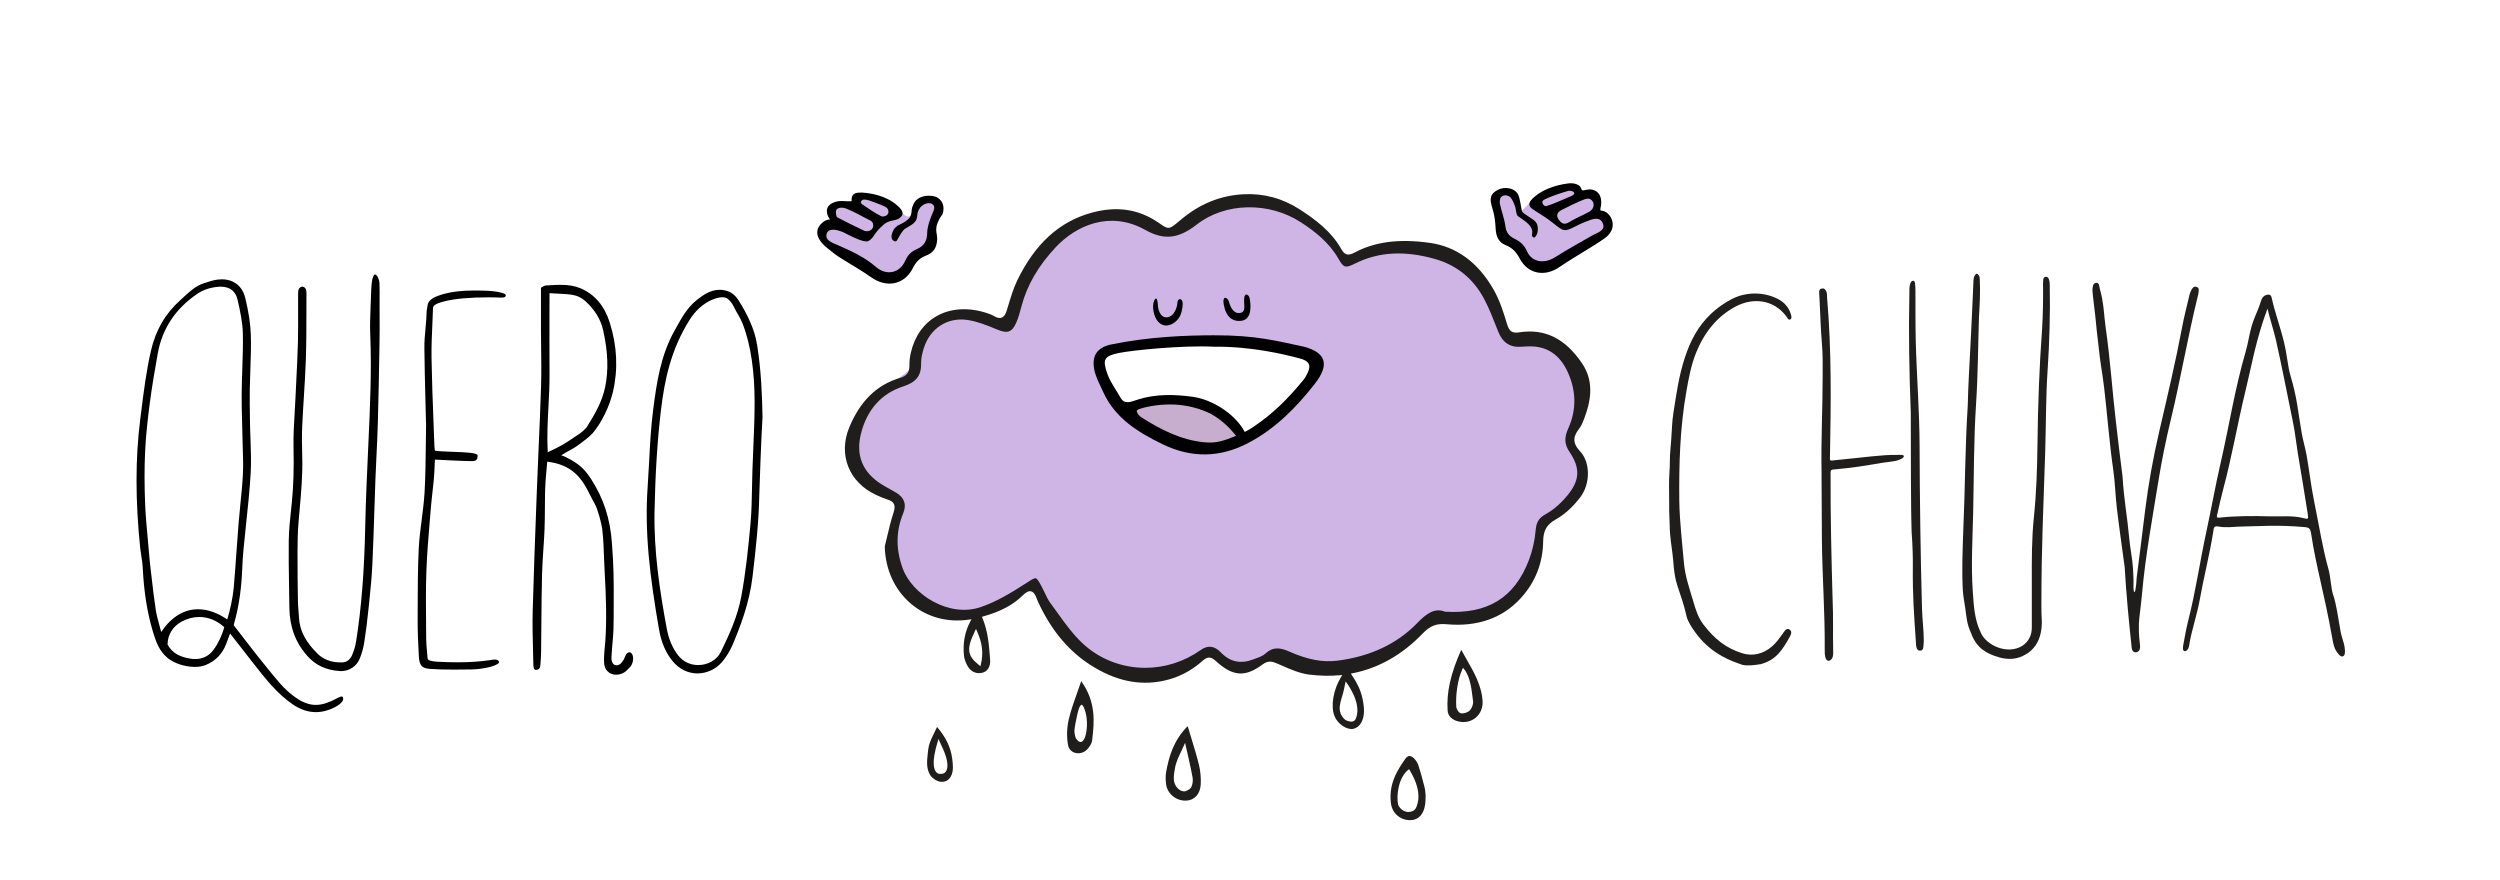
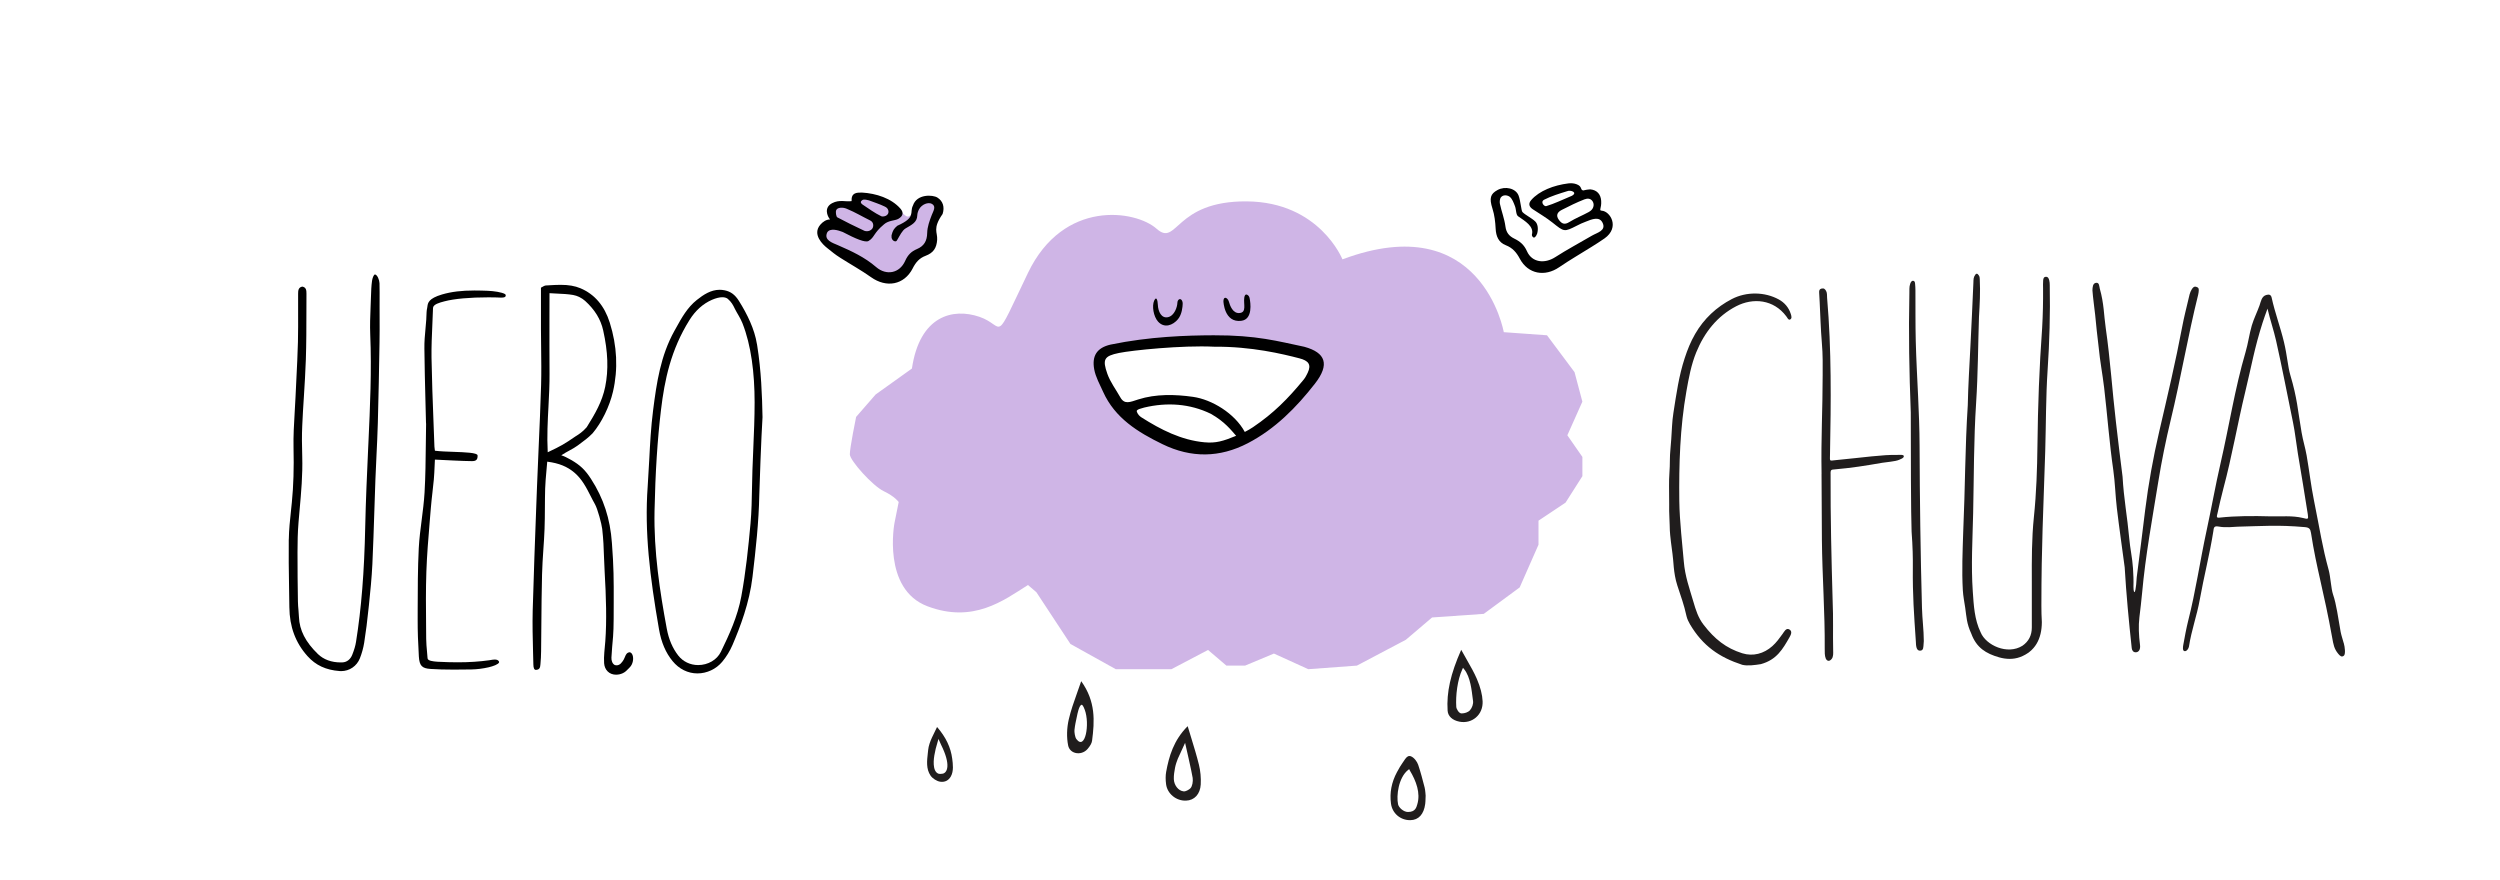
<svg xmlns="http://www.w3.org/2000/svg" viewBox="0 0 1531.04 538.74" id="Layer_1">
  <defs>
    <style>
      .cls-1, .cls-2 {
        fill: #201d1d;
      }

      .cls-3 {
        fill: #cfb5e6;
      }

      .cls-2, .cls-4 {
        fill-rule: evenodd;
      }

      .cls-5 {
        fill: #c7adce;
      }
    </style>
  </defs>
-   <path d="M693.59,249.63s23.94-10.68,40.51-3.31c16.57,7.36,28.35,21.51,28.35,21.51,0,0-1.22,7.69-22.95,6.77-21.73-.91-40.76-15.77-42.97-17.98-2.21-2.21-2.95-7-2.95-7Z" class="cls-5" />
  <path d="M969.06,245.95l-4.79-18.04-16.86-22.58-26.47-1.9s-13.4-76.53-98.8-44.6c0,0-14-35.13-58.56-35.5-44.56-.37-42.45,28.16-55.28,16.75-12.83-11.41-57.03-18.25-78.76,27.06-21.73,45.31-13.41,32.47-29.7,26.89-16.29-5.57-36.58-.74-41.37,31.67l-22.22,15.89-11.95,13.73s-3.94,19.21-3.85,22.97c.09,3.75,13.85,19.22,20.78,22.53,6.93,3.31,9.14,6.63,9.14,6.63l-2.58,12.85s-7.73,40.47,20.25,51.01c27.99,10.53,46.4-3.46,61.5-13.04l5.16,4.42,20.85,31.69,27.76,15.44h34.09l22.42-11.78,11.24,9.6h11.42l17.68-7.39,21.04,9.57,29.78-2.19,30-15.84,16.03-13.64,31.67-2.21,21.99-16.2,11.52-26.15v-14.73l16.57-11.05,10.31-16.2v-11.78l-9.21-13.26,9.21-20.62ZM804.82,229.01c-2.21,5.16-31.67,53.4-74,45.29-42.33-8.1-52.3-34.98-56.35-44.56-4.05-9.57,1.7-13.62,1.7-13.62,34.47-13.99,112.46-3.98,112.46-3.98,0,0,18.41,11.71,16.2,16.87Z" class="cls-3" />
  <path d="M574.49,126.92l-2.37,13.15-1.18,10.26-11.45,8.09-7.7,10.46-9.27,1.58-7.31-4.14-14.79-8.88-16.62-10.06v-6.51l4.98-5.13,3.56-.59-1.39-3.95,1.39-6.31h12.23l1.78-4.93h7.3s9.08,2.51,15,6.98c5.92,4.47,6.59,8.04,9.91,3.79,3.31-4.25,4.3-9.37,13.58-8.49l2.37,4.7Z" class="cls-3" />
-   <path d="M966.78,119.64s.29-6.27-5.45-5.05c-5.75,1.22-15.68,1.26-23.34,8.56-7.66,7.3-6.79,8.56-9.41,0-2.61-8.56-10.63-7.34-12.02-4.2-1.39,3.14-1.92,6.45,1.05,15.15,2.96,8.71,1.22,10.8,3.66,12.37,2.44,1.57,5.4,0,8.88,4.88,3.48,4.88,3.09,13.85,14.96,11.37,11.87-2.48,35.73-17.81,35.73-17.81,0,0,7.66-6.27,2.61-10.63-5.05-4.35-7.87-2.61-7.87-2.61,0,0,4.21-3.79,1.95-8.34-2.26-4.55-5.29-5.6-10.75-3.68Z" class="cls-3" />
-   <path d="M885.89,382.3c18.86,1.67,34.15-3.65,45.38-15.9,8.97-9.79,13.61-21.54,13.79-34.91.09-6.69,2.25-10.37,7.97-13.55,6.46-3.59,11.57-9.24,14.71-13.35,6.31-8.25,6.31-21.38,0-28.11-5.23-5.58-4.1-9.51-.57-14.04,1.28-1.66,2.12-3.73,2.94-5.88,3.63-9.56,6.78-22.04-1.11-33.85-10.29-15.39-22.92-21.63-38.59-19.18-4.25.69-6.15-.6-7.48-5.07-2.15-7.21-4.57-14.79-8.41-21.44-9.57-16.54-22.72-26.07-39.08-28.32-18.86-2.6-33.48-.66-46.08,6.06-3.75,2-5.88,1.42-7.87-2.13-6.15-10.93-15.9-18.18-25.52-24.39-10.63-6.86-22.27-9.97-34.68-9.27-14.24.82-26.82,6-38.43,15.84-6.63,5.6-7.02,5.96-12.05,2.47-.55-.38-1.16-.8-1.86-1.28-11.99-8.02-25.21-9.9-40.42-5.74-19.73,5.41-34.62,18.95-45.53,41.41-2.32,4.79-3.91,10.06-5.44,15.16-.31,1.03-.61,2.05-.93,3.07-.55,1.79-1.41,3.94-3.19,4.62-1.26.48-2.81.17-4.73-.97-1.37-.82-2.96-1.39-4.33-1.83-11.24-3.67-22.14-3.01-30.72,1.84-8.08,4.57-13.58,12.41-15.91,22.66-.56,2.46-.84,5.07-.81,7.55.05,4.19-1.65,6.47-5.67,7.65-14.27,4.18-24.46,14.1-31.18,30.34-6.91,16.69-.15,33.69,16.44,41.33,2.61,1.21,4.82,2.16,7.12,2.88,1.95.61,3.15,1.44,3.75,2.62.84,1.63.35,3.69-.29,5.67-1.54,4.69-2.7,9.6-3.82,14.35-.47,2.01-.95,4.02-1.45,6.03.35,14.22,6.08,26.7,16.14,35.17,9.73,8.19,22.36,11.61,35.59,9.62l1.36-.2-.64,1.22c-3.44,6.52-4.73,13.41-3.94,21.08.19,1.85.92,3.98,2.1,6.17,1.89,3.47,5.14,5.09,8.78,4.38,3.53-.72,5.45-3.73,5.13-8.03l-.03-.47c-.6-8.24-1.22-16.77-4.68-25.13l-.3-.72.75-.21c10.83-3.06,18.33-7.06,24.34-12.99,1.97-1.95,3.55-2.72,4.97-2.39,1.34.3,2.4,1.55,3.25,3.83.58,1.56,1.32,3.24,2.32,5.26,7.91,16.07,18.07,27.89,31.07,36.16,14.85,9.44,29.2,12.62,43.93,9.65,9.2-1.84,17.46-6.01,24.55-12.41,3.31-2.98,5.43-2.19,8.15.28,10.33,9.38,17.78,9.94,28.45,2.07,3.59-2.65,5.91-1.96,9.32-.5.84.36,1.68.73,2.53,1.1,5.34,2.34,10.87,4.76,16.47,5.5,6.46.85,12.91.99,19.19.42l1.39-.13-.73,1.19c-4.77,7.74-6.48,17.81-4.06,23.95,1.9,4.81,7.54,8.67,11.55,7.84,4.01-.88,6.52-5.1,6.54-11.02.01-2.87-.55-5.78-.97-7.72-1.02-4.67-3.08-9.18-6.5-14.2l-.59-.87,1.03-.21c15.97-3.14,30.38-11.31,42.87-24.28,4.64-4.82,8.46-6.34,14.74-5.76ZM600.68,406.93l-.26,1.06-.85-.68c-7.3-5.82-7.79-9.9-2.5-20.81l.65-1.34.61,1.37c3.3,7.35,4.02,13.65,2.35,20.41ZM830.6,439.35s-.49,2.23-2.38,2.53c-1.85.29-4.23-.92-4.23-.92-6.32-5.3-2.51-11.94-1.19-17.56.15-.64,1.28-6.08,1.28-6.08,0,0,9.87,12.35,6.52,22.03ZM867.85,381.66c-12.3,12.66-28.7,20.38-48.76,22.94-9.08,1.15-18.22-.57-29.61-5.61-5.35-2.37-9.84-3.06-14.46,1.22-1.54,1.44-3.66,2.21-5.7,2.95-.5.18-1,.36-1.48.55-7.93,3.12-14.54,1.74-20.23-4.21q-5.77-6.04-12.24-1.45c-10.3,7.32-22.23,10.93-34.02,10.93-14.1,0-28-5.15-38.66-15.26-5.8-5.5-10.6-12.18-15.24-18.65-1.37-1.89-2.72-3.79-4.11-5.65-1.48-2-2.56-4.31-3.61-6.55-.59-1.28-1.21-2.59-1.89-3.83-1.67-3.05-2.59-4.64-3.51-4.87-.97-.21-2.48.76-5.28,2.57-9.7,6.25-18.44,11.64-28.53,15.08-19.31,6.57-41.9-7.65-47.73-23.81-4.25-11.76-4.13-22.78.35-33.68q3.28-7.97-4.23-12.55c-1.37-.84-2.78-1.61-4.19-2.39-1.69-.92-3.43-1.89-5.09-2.94-11.48-7.34-15.64-17.7-12.37-30.83,3.65-14.68,12.6-24.7,25.86-28.97,8.09-2.6,11.18-6.65,10.99-14.44-.07-2.95.72-5.97,1.59-8.8,3.76-12.31,14.53-19.31,26.87-17.45,6.04.92,12,3.3,17.6,5.65,6.89,2.91,9.53,2.02,12.25-4.13,1.32-3,2.2-6.3,3.04-9.48l.15-.59c3.43-12.86,10.29-24.65,20.99-36.07,12.24-13.06,33.04-22.68,54.72-10.56,11.5,6.44,20.34,5.51,31.56-3.25,17.39-13.58,44.24-14.15,63.86-1.35,8.04,5.24,17.06,12,23,22.37,3.15,5.51,4.2,5.8,10.08,2.86,14.31-7.17,30.28-8.09,48.83-2.85,13.58,3.84,23.83,12.21,30.45,24.89,2.75,5.24,4.96,10.86,7.1,16.28l1.35,3.42c2.71,6.79,7.42,9.81,14.36,9.18.95-.08,1.89-.11,2.84-.15l1.08-.04c11.19-.41,19.32,4.83,24.28,15.74,5.29,11.62,5.39,23.24.3,34.53-2.6,5.77-2.35,9.71.89,14.53,6.6,9.81,6.21,17.23-1.39,26.47-2.85,3.47-7.47,8.27-13.28,11.46-4.7,2.58-5.81,5.51-6.19,10.03-.53,6.19-1.95,12.44-4.1,18.07-8.86,23.14-25.19,33.21-51.31,31.65l-.21-.05c-6.12-2.37-11.05.96-17.01,7.1Z" class="cls-1" />
  <path d="M898.23,403.91c-1.04-1.83-2.16-3.79-3.36-5.95-6.54,14.75-9.04,25.95-8.33,37.26.21,3.4,2.94,5.92,7.29,6.75,3.68.72,7.35-.22,10.06-2.57,2.8-2.41,4.25-5.92,4.09-9.89-.16-4.05-1.35-8.67-3.52-13.73-1.63-3.8-3.66-7.36-6.24-11.87ZM900.21,434.99c-1.17,1.28-3.32,1.91-4.93,1.91-.15,0-.3,0-.44-.02-1.38-.11-2.89-2.59-2.99-3.97-.46-6.88.7-16.51,3.65-22.91l.47-1.02.71.87c3.94,4.87,4.61,13.3,5.26,18.12l.18,1.31c.25,1.8-.58,4.25-1.91,5.71Z" class="cls-1" />
  <path d="M726.27,490.32c5.19-.11,8.76-4.01,9.08-9.91.22-4.07-.17-8.28-1.13-12.17-1.32-5.34-2.9-10.51-4.73-16.49-.69-2.25-1.4-4.57-2.14-7.03-8.64,8.65-11.44,18.52-13.17,27.93-.41,2.25-.43,4.84-.04,7.71.77,5.73,6.16,10.16,12.12,9.96ZM719.6,470.24c.39-2.06,1.12-4.06,1.71-5.57.21-.53,4.46-9.74,4.46-9.74,0,0,4.22,18.4,4.64,21.46.3,2.15-.18,5.12-1.39,6.38-.77.79-2.73,1.89-3.77,1.89-.13,0-.26,0-.39-.02-3.27-.32-5.86-3.83-5.99-7.49-.08-2.4.34-4.82.73-6.91Z" class="cls-1" />
  <path d="M858.99,467.1c-1.1,1.57-2.17,3.35-3.46,5.76-3.34,6.2-4.58,12.7-3.67,19.31.8,5.89,5.69,10.11,11.67,10.11h.21c5.03-.08,8.25-3.61,9.08-9.94.13-.98.16-2.02.19-3.02.01-.48.03-.97.05-1.45l.03-.49s-.2-3.42-.61-5.04c-1.19-4.63-2.43-9.41-3.97-13.99-.66-1.94-2.48-4.4-4.39-5.16-.34-.14-.66-.2-.96-.2-1.34,0-2.3,1.29-3.5,3.14-.22.34-.44.66-.65.97ZM862.32,471.55l.69-.52.37.78c3.94,6.53,6.66,13.93,4.59,20.78-.54,1.8-1.14,4.68-5.71,4.68-2.74,0-5.63-2.71-6.06-4.68-1.13-5.27.23-16.32,6.12-21.04Z" class="cls-1" />
  <path d="M654.54,440.52c-1.24,5.36-1.38,11.02-.41,15.94.45,2.3,2.04,3.98,4.35,4.61,2.67.72,5.61-.18,7.47-2.29,1.67-1.89,2.65-3.65,2.84-5.09,1.6-12.15,2.27-24.1-6.64-36.52-.84,2.45-1.66,4.76-2.46,7-2.1,5.91-3.92,11.02-5.14,16.35ZM664.31,434.63c3.25,8.79.3,25.19-5.11,17.99-.92-1.22-1.31-4.44-1.18-5.6.39-3.51.83-4.99,1.52-8.39.27-1.33,1.25-6.46,2.74-7.01.91-.34,2.02,3.02,2.02,3.02Z" class="cls-1" />
  <path d="M568.42,459.3c-.06.61-.13,1.23-.2,1.84-.55,4.8-1.12,9.77,1.66,13.84,1.22,1.79,3.81,3.44,5.9,3.75,2.98.45,5.2-.88,6.51-3.18,1.89-3.31,1.28-7.71.86-10.96-.88-6.86-3.92-13.2-9.28-19.38-1.68,3.84-4.92,8.94-5.45,14.09ZM577.5,473.78c-.7.19-2.22.28-2.89,0-3.7-1.53-2.97-8.95-2.08-12.76.2-.84.39-1.68.51-2.49l1.69-6,1.59,3.54c6.22,12.57,3.73,17,1.18,17.71Z" class="cls-1" />
  <path d="M558.94,164.36c1.95-3.78,4.04-6.24,7.9-7.7,4.75-1.79,6.74-4.69,7.09-9.8.33-4.73-2.98-6.78,3.34-15.82,1.35-4.25.21-7.91-3.17-10.03-2.81-1.81-12.66-2.35-15,4.88-2.27,4.4,2.19,7.12-9.58,12.38-2.15,1.86-2.7,2.78-3.52,5.79-.09,1.07-.06,1.7.45,2.62.53.95,2.14,1.62,2.74.7.14-.21.27-.42.41-.66,1.45-2.41,2.9-5.59,4.99-6.83,3.84-2.28,7.05-3.71,7.17-7.98.03-1.25.47-2.58,1.07-3.7,1.63-3.04,5.62-4.64,7.93-3.33,2.74,1.56.77,4.46-.1,6.72-1.37,3.55-2.76,7.35-2.83,11.07-.09,4.91-1.93,8.04-6.26,9.86-3.43,1.44-5.59,3.55-7.24,7.27-3.36,7.57-11.51,9.16-17.78,3.75-7-6.05-15.09-9.77-23.39-13.39-3.35-1.46-8.72-3.04-6.58-7.78,1.73-2.93,6.71-1.4,9.51-.31,7.9,4.16,13.86,6.68,15.82,5.51,3.77-2.24,2.89-4.72,9.5-10.21,2.74-2.44,6.72-2.19,8.69-3.31,2.8-1.6,3.6-3.7,1.33-6.29-5.54-6.32-14.84-9.35-23.58-9.84-3.25,0-6.6,0-6.32,5.24-3.65.56-7.37-1.13-11.93,1.27-5.09,2.68-3.05,7.82-1.27,9.96-2.35,0-4.44,1.45-5.97,3.24-5.08,5.98,1.56,12.16,4.25,14.28,3.25,2.56,4.52,3.75,8.06,6,6.25,3.98,12.76,7.57,18.8,11.86,9.35,6.64,20.2,4.84,25.5-5.42ZM527.52,123.04c.84-.93,1.7-1.12,4.64-.33,3.14,1.19,6.54,2.25,9.7,3.8,1.17.57,1.84,1.14,2.21,2.54.53,3.38-3.4,3.85-4.38,3.37-4.03-1.96-7.7-4.65-11.45-7.15-.28-.19-1.68-1.19-.73-2.23ZM512.14,128.66c.36-.78,1.21-1.29,2.61-1.43,1.31-.13,2.64.13,3.85.64,5.55,2.33,8.79,4.42,14.33,7.15,2.31,1.14,2.04,3.7,1.43,4.73-.86,1.45-2.88,2.3-4.98,1.6-6.56-3.09-10.95-5.25-16.57-8.24-.73-.39-1.21-3.29-.67-4.46Z" />
  <path d="M980.91,129.02c-1.94-.11-.03-1.4-.32-6.01-.26-3.89-2.43-6.66-6.72-7.05-3.33.23-3.9.8-4.49.63-1.7-.5-.33-2.38-3.76-3.72-1.62-.63-3.38-.77-5.1-.56-8.95,1.11-17.89,4.56-22.77,10.2-1.9,2.19-1.38,4.09.97,5.65,4.05,2.68,8.27,5.14,12.05,8.15,7.2,5.74,7.09,5.86,14.91,1.9,1.73-.88,3.4-1.71,5.31-2.39,4-1.62,8.57-3.51,10.51.73,2.19,4.77-3.42,5.92-6.59,7.78-7.5,4.4-15.2,8.49-22.5,13.18-6.46,4.15-14.19,3.28-17.25-3.61-1.79-4.05-4.33-6.08-7.86-7.81-3.07-1.5-4.87-3.65-5.35-7.42-.6-4.69-2.4-9.22-3.39-13.88-.28-1.31.05-3.18.55-3.85,1.58-2.08,4.41-1.27,5.48-.41,1.58,1.27,2.39,3.66,3.19,5.7.82,2.05.54,5.25,1.94,6.23,4.16,2.91,9.89,6.13,8.44,11.24-.18.63.78,2.37,1.82,1.57.66-.51,1.28-1.74,1.42-2.27.84-3.08.27-5.93-1.17-7.35-2.15-2.12-6.3-4.08-7.87-5.81-.77-.85-1.09-6.76-2.36-10.09-1.7-4.44-8.21-5.95-12.92-3.36-4.3,2.36-5.16,4.87-3.06,11.42,1.27,3.95,1.72,8.11,1.94,12.26.24,4.66,1.77,8.35,6.18,10.09,4.15,1.63,6.5,4.3,8.65,8.33,5.04,9.43,15.36,11.13,24.04,5.18,6.38-4.37,13.11-8.23,19.66-12.35,2.74-1.72,5.5-3.43,8.14-5.3,9.57-6.76,3.51-16.69-1.73-16.99ZM946.92,126.23c-1.27.38-3.79-2.6-1.25-3.93,4.13-2.16,9.56-3.81,14.06-5.2,2.21-.96,6.68.79,2.89,2.82-6.17,2.58-10.81,4.87-15.7,6.32ZM974.36,128.86c-.44.37-.9.72-1.41,1-3.89,2.14-8.09,3.77-11.85,6.11-2.88,1.8-4.58,1.17-6.39-1.28-2.14-2.91-.8-4.86,1.76-6.16,4.53-2.31,9.11-4.59,13.85-6.43,2.01-.78,3.64-.51,4.75.83,1.47,1.78,1.04,4.44-.72,5.94Z" />
  <path d="M798.88,212.39c-16.4-3.42-29.07-7.13-55.59-7.06-16.51.05-39.38.78-63.16,5.7-8.38,1.94-11.52,6.89-10.02,15.13.86,4.71,3.49,9.44,5.47,13.82,7.27,16.08,21.22,24.67,36.35,32.04,17.62,8.58,35.05,8.34,52.26-.6,16.7-8.68,29.74-21.91,41.1-36.47,9.27-11.88,6.46-19-6.41-22.55ZM737.72,270.88c-14.32-1.32-26.91-7.79-38.72-15.3-1.01-.64-2.11-1.75-2.58-2.96-.5-1.06-.85-1.74,4.32-3.03,14.02-3.33,28-2.39,40.8,3.84,8.64,4.88,12.52,10.13,15.49,13.46-8.11,3.35-12.51,4.61-19.32,3.98ZM800.85,228.31c-.7,1.45-1.45,2.93-2.46,4.17-9.68,11.76-18.34,20.54-31.04,29.13-1.53,1.04-3.25,2.02-5.02,2.92-6.19-11.41-20.17-19.85-31.69-21.49-10.92-1.56-22.79-1.85-33.51,1.57-5.18,1.65-8.46,3.31-11.06-1.32-2.67-4.76-6.1-9.25-7.9-14.32-3.17-8.93-2-10.94,7.12-12.81,7.89-1.61,38.59-4.8,58.24-3.83,23.02-.18,41.96,4.45,52.26,7.12,5.5,1.42,7.47,3.79,5.05,8.88Z" />
  <path d="M760.24,196.46c7.09-.91,5.65-11.03,5.01-13.99-.17-.77-.61-1.48-1.29-1.88-.73-.43-1.63-.43-1.95,1.73-.57,3.88,1.59,8.93-2.84,9.38-4.2.43-5.96-4.66-6.58-6.97-.2-.73-.58-1.4-1.14-1.9-.75-.67-2.19-.94-2.2,1.72,0,0,.42,13.28,10.99,11.92Z" />
  <path d="M721.44,195.44c2.43-2.95,2.81-7.57,2.86-9.46.02-.7-.11-1.41-.48-2-1.05-1.67-2.73-.53-2.78,1.52-.07,2.41-1.72,7.83-5.73,8.74-4.01.91-6.06-3.36-6.24-7.68-.09-2.32-.8-5.61-2.25-2.41-1.44,3.21-.42,9.62,2.34,12.74,3.88,4.38,9.17,2.32,12.29-1.46Z" />
  <g>
    <g id="qD3qM7">
      <g>
        <path d="M1211.28,167.96c1.03,1.13,1.08,1.57,1.16,3.07.4,7.85-.02,15.42-.48,23.06-.59,17.76-.6,34.95-1.74,52.46-1.5,23-1.33,45.14-1.83,67.68-.36,16.06-1.34,32.06-.22,48.09.58,8.41,1.01,17.11,4.82,24.96,3.24,7.89,16.39,13.98,25.59,8.19,3.8-2.63,5.74-6.35,5.74-11.21.02-9.5.04-18.92,0-28.43-.05-13.03-.08-26.03,1.26-39.09,1.56-15.11,2.01-29.43,2.19-44.14.27-24.1,1.12-47.64,2.87-71.7.46-8.16.63-15.84.57-24.15,0-1.68-.12-3.44.06-5.11.1-1.1.39-2.09,1.71-2.12,1.28-.05,1.75,1.1,2.01,2.15.26,1.05.29,1.95.31,3.01.34,17.34-.15,34.66-1.31,51.99-1.1,16.53-.96,33.11-1.46,49.68-1.16,37.81-2.33,56.69-2.35,94.64,0,3.34.08,6.68.28,10.01-.04,10.32-4.17,18.01-13.36,21.41-4.17,1.54-8.65,1.33-12.76.17-8.06-2.3-13.92-5.86-17.1-14.55-2.88-6.19-2.93-10.44-3.69-15.68-.52-3.54-1.28-7.24-1.48-10.86-.68-11.97-.14-23.86.23-35.62,1.23-27.43,1.09-51.43,2.8-77.75.22-11.54,1.03-24.48,1.62-36.13.64-12.92,1.3-25.93,1.82-38.85.09-2.22-.04-3.33,1.32-5.12.24-.25.44-.38.72-.39.25-.02.57.17.71.34Z" class="cls-2" />
        <path d="M1307.21,362.6c-.64.04-.66-3-.65-3.25.12-3.81-.04-7.56-.28-11.3-.39-6.36-1.81-12.33-2.33-18.67-1.11-12.49-3.32-24.14-4.05-37.39-1.45-11.27-2.76-22.36-4.07-33.56-2.26-19.16-3.47-38.38-6.24-57.5-1.16-8.03-1.02-14.84-3.64-24.17-.4-1.46-.23-3.96-2.44-3.53-1.9.39-1.99,2.67-2.07,4.6.21,3.65,1.52,13.19,1.67,14.96.58,6.53,1.34,13.02,2.11,19.54.87,9.13,2.34,16.29,3.4,25.21,1.89,16.08,3.23,34.12,5.59,50.32,1.07,7.36,1.3,15.96,2.19,23.35,1.48,12.45,3.15,23.68,4.79,36.19.98,16.74,2.53,32.9,4.32,49.56.17,1.43,1,2.52,2.4,2.52,1.91,0,3.01-1.7,2.68-4.41-.76-6.02-1.02-11.74-.38-17.04.6-4.97,1.19-9.79,1.64-14.77,2.1-23.26,6.22-45.29,9.93-68.31,2.05-12.67,4.6-25.25,7.61-37.73,6.16-25.44,10.49-51.36,16.81-76.76.18-.75.35-1.87.36-2.64.03-1.24-.17-1.71-1.48-2.14-1.35-.45-2.08.39-2.76,1.43-1.25,1.93-1.65,4.29-2.16,6.48-1.31,5.54-2.62,10.65-3.68,16.23-4.08,21.68-9.22,43.24-14.19,64.72-3.65,15.77-6.54,31.68-8.54,47.75-1.72,13.8-3.34,27.36-5.17,41.15,0,0-.44,8.82-1.38,9.17Z" class="cls-2" />
        <path d="M1115.56,290.26c-.4-21.83.67-39.67.67-60.46,0-6.19.18-12.05-.52-20.2-.67-7.78-.94-17.27-1.31-24.61-.08-1.66-.18-3.78-.3-5.42-.11-1.38-.04-2.45,1.45-2.84,1.43-.37,2.15.3,2.8,1.48.69,1.23.49,2.84.6,4.21,2.74,31.8,2.39,63.67,1.78,95.54-.09,5.14-.53,4.13,3.81,3.8,16.83-1.62,28.81-3.39,36.99-3.15,1.32.03,4.76-.49,4.39,1-.27,1.02-1.56,1.41-2.84,1.98-2.37,1.07-7.89,1.39-10.38,1.83-10.63,1.85-18.05,3.06-29.78,4.11-2.18.05-1.82,1.39-1.83,3.14-.11,26,.52,51.46,1.26,77.52.46,10.2.08,19.96.31,30.14.03,1.7.2,3.89-.95,5.26-1.44,1.72-2.8,1.3-3.57-.26-.73-1.72-.66-4.2-.65-6.07.16-22.34-1.51-44.2-1.73-66.56-.13-13.43-.2-26.43-.22-40.44Z" class="cls-2" />
        <path d="M1170.18,252.35c-.94-24.46-1.38-48.21-.85-72.75.08-1.95-.18-3.7.47-5.69.28-.86.78-2.03,1.83-1.94,1.04.1,1.13,1.03,1.21,1.94.13,1.27.18,2.55.2,3.82.05,10.39-.05,20.79.2,31.18.29,11.24.91,22.49,1.43,33.74.47,10.08.87,20.17.91,30.28.12,33.5.57,66.27,1.47,99.41.18,6.75,1.1,13.48,1.12,20.25,0,.5-.08,1.11-.12,1.6-.2,1.98.12,4.3-2.27,4.3s-2.38-3.53-2.48-5.56c-1.14-16.82-2.01-28.38-1.85-45.25.06-6.1-.08-12.86-.76-22.11-.41-10.25-.5-48.89-.5-73.2Z" class="cls-2" />
        <path d="M1022.64,324.92c.04,2.19,1.26,12.05,1.61,14.17.68,4.07.47,11.67,2.95,19.39,2.4,7.51,4.01,11.37,5.67,18.94.35,1.58,1.3,3.54,2.13,4.95,7.78,13.16,17.9,20.17,32.01,24.78,3.23.79,7.85.15,11.38-.42,9.73-2.69,13.38-9.18,17.59-16.55.8-1.43,1.84-3.49-.1-4.67-2.06-1.23-3.26,1.46-4.18,2.69-1.97,2.69-3.77,5.26-6.29,7.5-5.17,4.62-11.79,6.46-18.44,4.37-9.9-3.11-16.87-8.65-23.61-17.39-3.39-4.38-4.81-9.07-6.33-14.25-2.36-8.08-5.13-15.59-5.85-24.57-.75-9.25-2.59-24.58-2.75-37.05-.25-22.45.42-44.91,4.34-67.11,1.43-8.13,2.92-16.27,6.03-23.91,5.02-12.31,12.96-22.27,24.47-28.23,10.36-5.37,22.92-4.2,30.68,6.17.55.73,1.3,2.45,2.28,1.98,1.35-.65.87-2.16.48-3.43-1.24-3.93-3.84-6.95-7.33-8.87-8.57-4.7-19.8-4.93-28.82-.24-9.31,4.84-17.03,11.98-22.41,21.32-2.82,4.89-4.68,9.54-6.42,14.86-3.58,10.92-5.07,21.78-6.9,33.45-.91,5.75-.85,9.85-1.33,16.15-.17,3.53-.89,8.86-.84,12.8.06,5.5-.63,10.16-.51,16.11,0,4.08.08,6.95.08,11.01-.06,2.24,0,5.83.13,8.03.19,3.14.19,6.25.28,8Z" class="cls-2" />
        <path d="M1435.35,393.92c-.52-1.98-1.52-4.92-1.9-6.95-1.48-8.13-2.54-16.83-4.67-22.95-1.17-3.37-1.51-10.69-2.63-14.81-4.13-15.18-5.13-23.44-9.04-42.72-1.82-8.92-2.91-18.56-4.48-27.5-.87-4.95-2.25-9.16-3.1-14.15-2.44-14.22-2.61-20.66-6.89-35.11-1.54-5.19-1.9-11.86-3.89-20.18-2.18-9.15-5.57-18.11-7.54-27.2-.41-1.91-1.59-2.2-3.31-1.7-2.89.82-3.3,4.05-4.07,6.25-1.48,4.19-3.58,8.3-4.79,12.44-1.57,5.34-2.2,10.75-3.82,16.27-6.55,22.35-10.07,45.34-15.29,67.97-3.19,13.84-5.5,27.11-8.51,41.01-4.32,20.02-6.63,37.08-11.39,55.76-.96,3.79-2.27,10.58-2.93,14.44-.22,1.22-.65,3.77.76,3.99,1.33.21,2.52-1.69,2.68-2.77,1.6-10.37,4.85-18.78,6.66-28.93,2.5-13.98,6.07-27.67,8.28-41.72.29-1.97.22-3.45,3.14-2.91,4.64.87,9.1.16,11.95.09,14.69-.33,24.16-1.2,41.02.28,2.59.24,3.33,1.08,3.72,3.68,3.32,21.69,7.86,35.58,13.01,64.29.65,3.6,1.08,6.59,3.71,9.67.96,1.11,2.04,2.32,3.5.99.97-1.14.53-5.01-.15-7.54ZM1410.34,317.22c-6.57-1.6-13.28-.82-19.92-1-10.26-.28-21.13-.34-31.37.81-2.04.23-1.33-1.26-1.04-2.55,1.18-5.26,2.22-10.1,3.62-15.3,5.26-19.6,8.65-39.63,13.42-59.32,3.8-15.67,5.64-26.8,10.6-42.24.31-1.02,2.41-7.12,3.01-8.6,1.59,6.77,3.89,13.55,5.23,19.52,3.74,16.59,6.97,33.55,10.41,50.27,1.27,6.13,1.91,12.6,2.95,18.89,2.03,12.44,4.22,24.85,6.09,37.29.47,3.17.14,3.01-3,2.23Z" class="cls-2" />
      </g>
    </g>
    <g>
-       <path d="M150.13,182.31c-1.68-7.05-7.02-11.25-14.27-11.25-.8,0-1.64.05-2.48.15-2.74.34-5.48,1.24-8.11,2.12l-.57.19c-4.81,1.57-8.46,4.95-12.01,8.22-.73.67-1.46,1.35-2.2,2.02-9.23,8.23-15.15,18.41-18.06,31.11-2.86,12.4-4.45,25.19-5.99,37.54-.2,1.57-.39,3.14-.59,4.72-2.98,23.67-2.98,49.37.01,78.55.18,1.66.45,3.35.71,4.98.37,2.3.74,4.67.85,7.03.69,14.46,2.67,27.12,6.1,38.73,1.91,6.51,3.92,12.24,9.15,16.56,3.93,3.25,10.62,5.45,16.61,5.45,2.58,0,4.86-.4,6.74-1.18,5.96-2.45,10.15-6.75,12.45-12.81.39-1.02.78-2.04,1.2-3.18.33-.88.68-1.84,1.09-2.9l.14-.39,5.57,7.12,9.01,11.54c6.99,8.94,14.21,18.19,23.87,24.79,4.58,3.12,9.33,4.7,14.11,4.7,4.02,0,8.14-1.13,12.22-3.34.94-.51,4.02-2.34,4.47-4.36.13-.61,0-1.18-.4-1.71-.09-.11-.26-.17-.48-.17-.76,0-1.97.63-2.85,1.1l-.36.19c-3.69,1.91-8.08,3.87-12.63,3.87h-.02c-4.1,0-8.11-1.5-12.64-4.72-3.32-2.38-6.54-5.3-9.28-8.45-4.77-5.49-9.36-11.29-13.81-16.88l-1.77-2.23c-2.89-3.65-5.79-7.41-8.57-11.05-1.38-1.79-2.75-3.58-4.12-5.36l-.06-.09v-.09c.17-1.05.4-1.8.6-2.44.09-.26.16-.51.21-.74,2.57-9.75,3.98-20.2,4.45-32.88.12-3.2.36-6.63.75-10.8.47-4.89,1-9.85,1.5-14.67,1.09-10.27,2.22-20.89,2.84-31.37.41-6.95.15-14.06-.11-20.93-.12-3.33-.26-6.78-.3-10.17l-.04-2.25c-.09-6.05-.18-12.31-.09-18.46.07-3.91.21-7.89.35-11.74.26-7.07.53-14.38.28-21.55-.23-6.54-1.32-13.71-3.44-22.53ZM137.3,384.18c-1.26,4.83-3.74,10.04-6.65,13.92-2.75,3.65-6.5,5.51-11.12,5.51-1.21,0-2.49-.14-3.79-.39-4.93-.98-9.93-2.68-13.1-8.44l-.03-.11c.13-6.15,3.25-11.14,8.78-14.06,3.47-1.84,7.04-2.77,10.65-2.77,5.4,0,10.65,2.12,15.17,6.11l.11.1-.03.14ZM148.75,290.61c-.3,5.93-.91,11.94-1.5,17.75-.38,3.79-.77,7.69-1.08,11.52-.47,5.73-.89,11.56-1.29,17.19-.53,7.51-1.08,15.29-1.75,22.93-.55,6.1-2.36,14.21-3.87,19.06l-.09.29-.26-.17c-5.99-4.02-11.9-6.06-17.62-6.06-8.57,0-16.08,4.54-22.29,13.5l-.29.42-.13-.49c-.37-1.46-.75-2.87-1.12-4.24-.84-3.03-1.63-5.9-2.07-8.81-.96-6.27-1.71-12.68-2.42-18.87-.22-1.86-.44-3.71-.66-5.58-.38-3.18-.73-6.56-1.05-10.32-.23-2.87-.5-5.73-.76-8.6-.66-7.08-1.33-14.37-1.62-21.57-.47-11.58-.48-21.92-.03-31.6.48-10.68,1.74-21.23,2.89-30.13,1.3-9.98,3.05-20.04,4.87-30.31,2.66-15.06,10.71-27.3,23.89-36.36,3.86-2.66,8.41-4.19,13.5-4.55.43-.03.84-.04,1.25-.04,5.52,0,9.07,2.77,10.26,8.04,1.43,6.34,3.06,13.53,3.21,20.49.17,7.41-.09,14.95-.34,22.23-.17,4.91-.34,9.97-.38,14.97-.06,6,.12,12.11.29,18.02.08,3.02.17,6.14.23,9.21.03,2.15.1,4.32.17,6.44.16,5.12.34,10.42.06,15.62Z" class="cls-4" />
      <path d="M176.84,330.35c-.13,9.56.03,19.28.18,28.69.07,4.27.15,8.57.19,12.85.12,11.94,3.75,21.73,11.11,29.93,5.02,5.6,11.26,8.51,19.65,9.14.31.02.64.04.95.04,5.11,0,9.62-3.09,11.49-7.86,1.23-3.15,2.11-6.35,2.62-9.49,1.06-6.73,1.96-13.8,2.68-20.98l.25-2.28c.84-8.15,1.69-16.57,2.09-24.86.51-10.96.87-22.12,1.22-32.9.2-6.23.4-12.67.64-19,.19-4.78.42-9.63.64-14.32.33-6.64.64-13.51.84-20.26.47-16.44.76-33.15,1.03-49.33.1-5.11.08-10.33.06-15.36-.01-2.09-.02-4.17-.02-6.24,0-1.16.01-2.34.01-3.5.01-3.67.04-7.46-.06-11.19-.06-1.95-1.3-5.12-2.74-5.35-.82.01-1.61,2.3-1.83,3.89-.44,3.13-.56,6.32-.66,9.84-.07,2.07-.14,4.14-.23,6.21-.22,5.48-.44,11.15-.22,16.71.94,22.13-.11,44.58-1.1,66.3l-.16,3.36c-.71,15.76-1.46,32.06-1.81,48.44-.57,27.47-2.36,49.81-5.63,70.28-.37,2.36-1.11,4.87-2.32,7.91-1.13,2.85-3.36,4.55-6.07,4.64-.34.02-.68.02-1.01.02-5.64,0-10.45-1.77-13.92-5.12-7.61-7.37-11.32-14.59-11.63-22.69-.07-1.39-.19-2.81-.29-4.19-.16-1.74-.31-3.53-.34-5.3-.15-9.6-.28-19.92-.25-30.32.01-5.78.1-11.99.62-18.15.2-2.54.43-5.07.66-7.61.96-10.64,1.94-21.64,1.62-32.54-.21-7.09-.28-13.04,0-19.06.24-5.88.63-11.88,1-17.67.47-7.52.95-15.29,1.21-22.93.32-9.85.33-19.89.34-29.59,0-3.55.02-7.09.03-10.64.01-2.13-.17-3.93-2.56-4.37-2.53.54-2.53,2.56-2.55,4.49-.02,3.52-.01,7.11,0,10.56.02,6.18.04,12.57-.11,18.84-.2,7.69-.58,15.5-.97,23.05-.17,3.56-.35,7.12-.51,10.68-.15,3.14-.32,6.32-.52,9.4-.42,7.12-.86,14.48-.7,21.7.3,12.38-.03,23.28-1.02,33.31-.16,1.71-.35,3.42-.53,5.13-.63,5.8-1.26,11.8-1.34,17.71Z" class="cls-4" />
      <path d="M377.39,413.18c1.37,0,2.72-.3,4.01-.9,1.48-.68,2.4-1.65,3.47-2.76.25-.27.52-.55.81-.84,1.99-2,2.45-5.34,1.74-7.4-.37-1.08-1.02-1.73-1.82-1.85-1.82.25-2.34,1.56-2.9,2.93-.2.52-.41,1.04-.7,1.53-1.09,1.84-2.37,3.56-4.39,3.56-.32,0-.65-.04-.98-.13-1.6-.68-2.27-2.81-2.18-4.59.23-4.08.62-8.77,1-12.85.46-4.79.39-17.38.4-20.86.04-14.15.02-21.62-1.1-36.47-1.05-14.87-5.1-27.33-12.78-39.22-3.59-5.57-6.7-8.52-12.29-11.71-.24-.11-.6-.31-1.05-.57-1.15-.62-2.87-1.57-4.41-2.06l-.49-.15.43-.28c1.42-.94,2.95-1.77,4.44-2.59,1.81-.98,3.52-1.93,4.9-2.94l1.21-.88c2.86-2.1,5.56-4.08,8.22-6.81,5.56-6.59,10.34-16.36,12.48-25.52,3.18-13.75,2.52-27.96-1.98-42.24-3.25-10.33-9.3-17.4-17.96-21.05-3.44-1.44-7.22-2.09-12.23-2.09-2.38,0-4.81.15-7.15.29l-1.72.09c-.8.04-1.6.52-2.33.94-.24.15-.52.3-.75.42v8.9c-.02,5.67-.02,11.08,0,16.49.01,3.75.07,7.59.11,11.29.09,7.52.2,15.3-.02,22.94-.38,12.64-.93,25.48-1.49,37.9-.34,7.91-.71,16.09-1.01,24.14l-.41,10.77c-.8,21.44-1.64,43.61-2.24,65.4-.21,8.43,0,17.01.22,25.32.06,2.51.13,5.03.19,7.55.03,2.21.52,3.33,1.48,3.38,2.55-.08,2.69-1.71,2.85-3.45l.03-.37c.21-2.28.35-4.81.38-7.71.07-5.4.11-10.77.15-16.15.08-10.12.17-20.58.43-30.87.12-5.05.47-10.18.8-15.13.28-4.15.59-8.44.73-12.67.16-4.26.19-8.61.21-12.82.03-3.88.04-7.88.16-11.83.11-3.63.45-7.22.79-11.03.15-1.71.32-3.45.46-5.23l.02-.27.26.04c6.96.91,11.99,2.96,16.36,6.66,4.68,3.96,7.36,9.23,9.96,14.35.86,1.69,1.74,3.43,2.7,5.1,1.57,2.78,4.05,12,4.39,15.04.76,6.9.91,11.34,1.07,16.48.1,2.93.21,5.97.43,9.83.88,15.03,1.33,29.89.4,42.47-.35,4.69-1.03,9.11-.73,13.48.3,4.1,3.12,7.02,7.37,7.02ZM335.44,276.95l-.02-.36c-.49-9.45,0-18.79.48-27.82.35-6.65.7-13.52.64-20.25-.08-11.02-.06-21.85-.05-33.33.02-5.06.03-10.18.03-15.37v-.26h.27c1.47.11,2.94.18,4.37.24,3.39.15,6.62.29,9.84.85,2.53.43,5.35,1.83,7.34,3.63,5.93,5.38,9.56,11.29,11.07,18.1,2.92,13.12,3.32,24.08,1.23,34.47-1.83,9.06-6.2,16.58-11.33,24.78-2.46,2.85-4.94,4.41-6.28,5.25-.27.16-.48.3-.65.41-6.62,4.58-8.95,5.91-16.61,9.52l-.33.16Z" class="cls-4" />
      <path d="M463.53,210.6c-1.41-8.95-5.89-18.19-11-26.31-2.38-3.79-5-5.74-8.73-6.5-1.02-.21-2.07-.32-3.08-.32-5.37,0-9.9,2.99-13.97,6.23-5.79,4.57-9.38,11.06-12.85,17.36l-.85,1.51c-8.49,15.29-10.9,31.64-13.07,48.6-1.32,10.21-1.88,20.71-2.4,30.87-.28,5.2-.56,10.59-.93,15.87-2.02,27.89,1.32,55.14,6.93,87.47,1.4,8.04,4.13,14.42,8.32,19.5,3.98,4.85,9.39,7.53,15.21,7.53s11.45-2.66,15.16-7.1c2.56-3.06,4.75-6.65,6.35-10.38,4.69-10.99,10.34-25.67,12.23-41.68,2.01-16.89,3.84-33.44,4.16-50.22.08-4.19,1.21-35.81,1.97-47.54-.24-13.1-.81-28.55-3.22-43.63l-.21-1.28ZM461.34,274.45c-.19,4.42-.4,8.96-.54,13.45-.12,3.52-.18,7.1-.25,10.57-.12,7.27-.27,14.8-.92,22.16-1.31,14.41-2.9,29.81-5.66,44.74-2.26,12.2-7.41,23.41-12.5,33.83-2.4,4.92-7.86,8.1-13.92,8.1-4.85,0-9.29-2.14-12.18-5.84-3.51-4.52-5.82-9.93-7.04-16.53-4.2-22.67-8-47.1-7.48-72.11.48-23.33,1.77-43.54,3.96-61.81,2.18-18.32,6.05-36.82,17.44-55.01,3.66-5.85,8.32-10.01,13.8-12.4,2.37-1.02,4.56-1.57,6.31-1.57,1.36,0,2.47.32,3.31.95,2.33,2.02,3.25,3.84,4.19,5.76l.18.38c1.37,2.75,3.36,5.56,4.64,8.8,5.39,13.59,7.45,30.68,7.46,48.42.01,9.39-.41,18.92-.8,28.13Z" class="cls-4" />
      <path d="M309.19,181.87c.43-.25.53-.61.54-.87.02-.36-.17-.75-.44-.9-1.91-1.14-6.84-1.87-10.72-2.02-2.34-.09-5.11-.18-7.95-.18-8.02,0-14.13.75-19.88,2.42-8.34,2.45-8.71,5.25-8.98,7.3-.05.35-.08.69-.16,1.01-.34,1.35-.41,3.36-.47,5.11-.02.71-.05,1.38-.08,1.95-.15,2.02-.32,3.93-.49,5.78-.38,3.97-.71,7.7-.66,12,.1,10.61.38,21.39.64,31.82.12,4.51.24,9.03.34,13.55,0,.11.02.23.03.35.01.18.03.35.03.53-.08,4.16-.13,8.39-.17,12.48-.1,9.65-.21,19.64-.77,29.43-.33,5.58-1.05,11.22-1.75,16.69-.73,5.64-1.48,11.5-1.79,17.26-.63,12.51-.65,25.27-.67,37.61,0,2.16-.01,4.32-.01,6.48-.02,6.71.21,13.85.73,22.43.36,5.6,1.89,7.22,7.15,7.57,4.2.28,8.73.41,14.28.41,3.57,0,7.2-.06,10.71-.1,3.41-.06,6.99-.5,10.63-1.33,2.78-.64,5.81-1.79,6.31-2.9.09-.22.09-.44-.03-.66-.45-.8-1.23-1.18-2.53-1.18-.82,0-1.71.15-2.5.28-.32.06-.63.11-.93.16-5.92.83-12.24,1.25-19.36,1.25-3.7,0-7.67-.11-12.18-.34l-.52-.04c-2.1-.17-5.61-.45-5.7-2.1-.1-1.39-.22-2.71-.33-3.98-.25-2.68-.48-5.22-.51-7.97-.01-2.62-.04-5.24-.06-7.87-.11-10.9-.22-22.17.17-33.24.35-10.08,1.19-20.31,2.02-30.21.23-2.87.49-5.74.71-8.6.25-3.21.63-6.45.98-9.58.32-2.64.62-5.36.86-8.04.23-2.62.35-5.23.47-7.99.06-1.28.11-2.58.18-3.94l.02-.23,3.28.16c2.33.12,4.54.23,6.74.33.88.04,1.76.08,2.66.12,3.23.14,6.57.3,9.85.32h.11c1.07,0,2.14-.1,2.81-.82.52-.55.75-1.45.67-2.71-.15-1.65-7.88-1.91-14.7-2.15-3.99-.13-8.12-.28-11.24-.67l-.16-.03-.04-.17c-.03-.29-.08-.55-.11-.82-.08-.55-.15-1.02-.17-1.52-.18-4.98-.36-9.97-.56-14.96-.5-12.93-1-26.32-1.22-39.48-.09-6.9.21-13.66.53-20.81.14-3.18.29-6.46.39-9.73.17-2.18,4.11-3.23,6.72-3.91l.28-.08c5.91-1.57,15.53-2.45,27.07-2.45,1.64,0,3.31.03,4.98.07.39.01.81.03,1.22.06.53.03,1.06.05,1.55.05.95,0,1.64-.11,2.18-.35Z" class="cls-4" />
    </g>
  </g>
</svg>